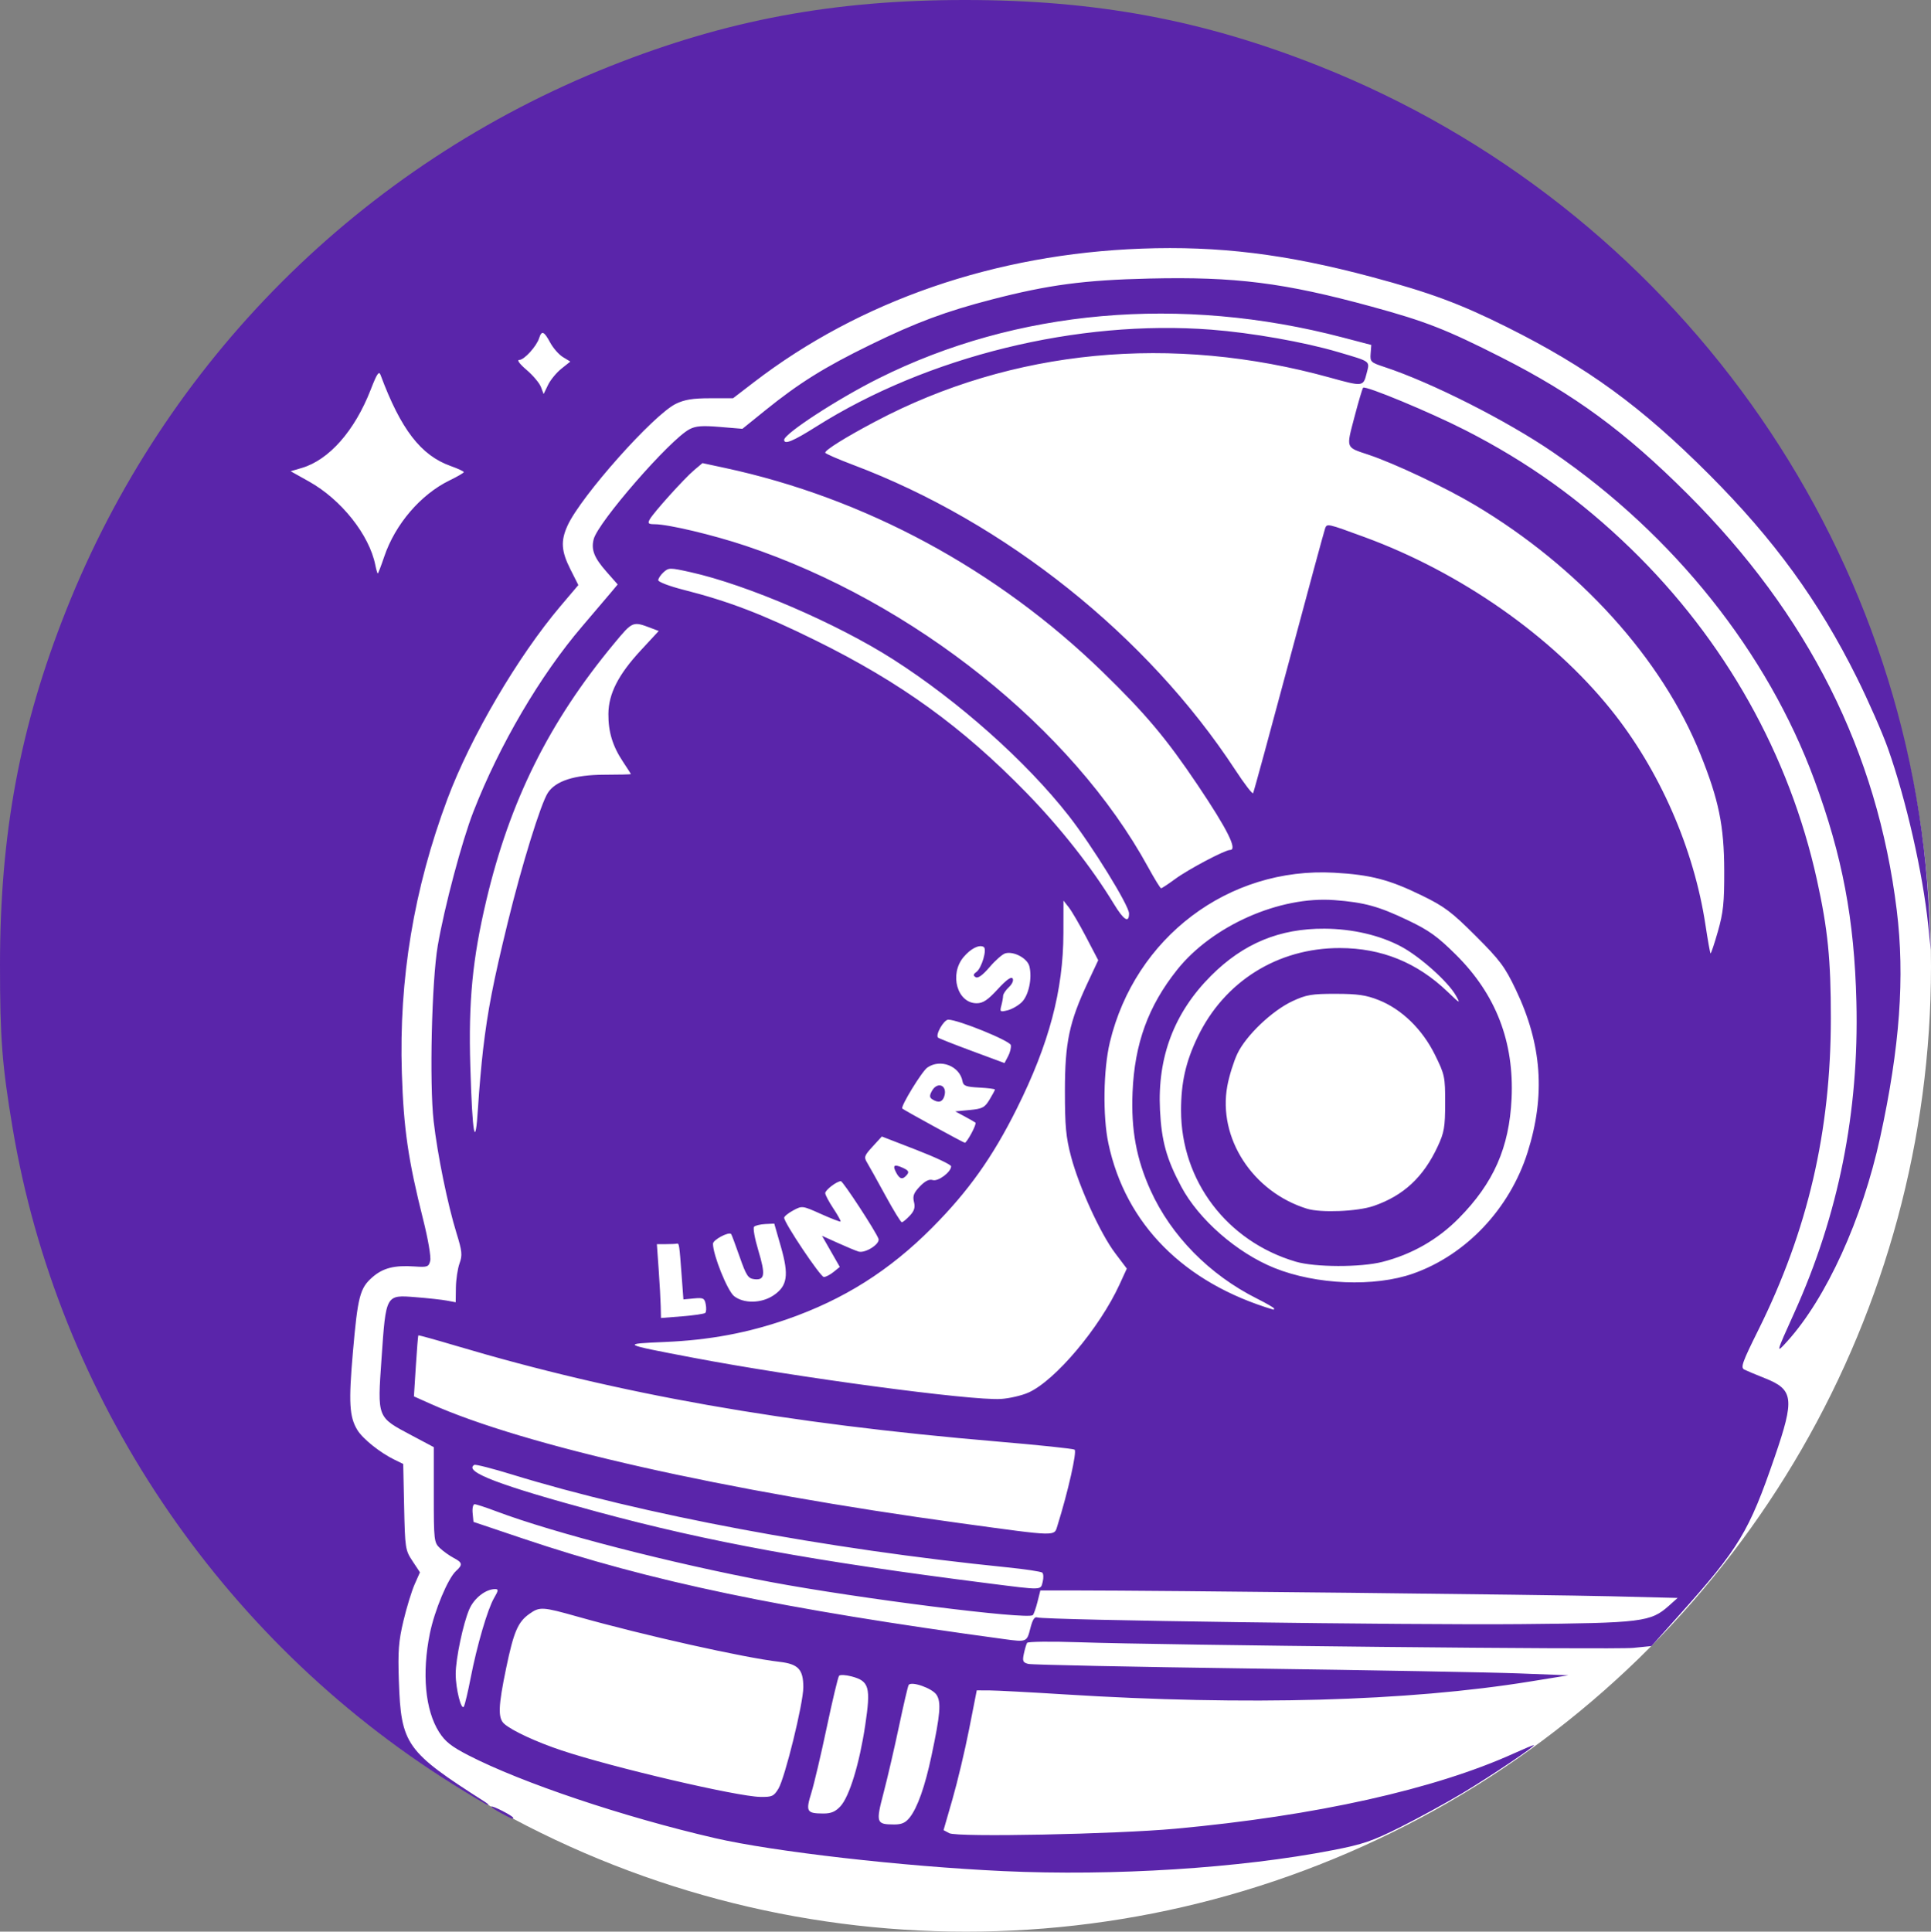
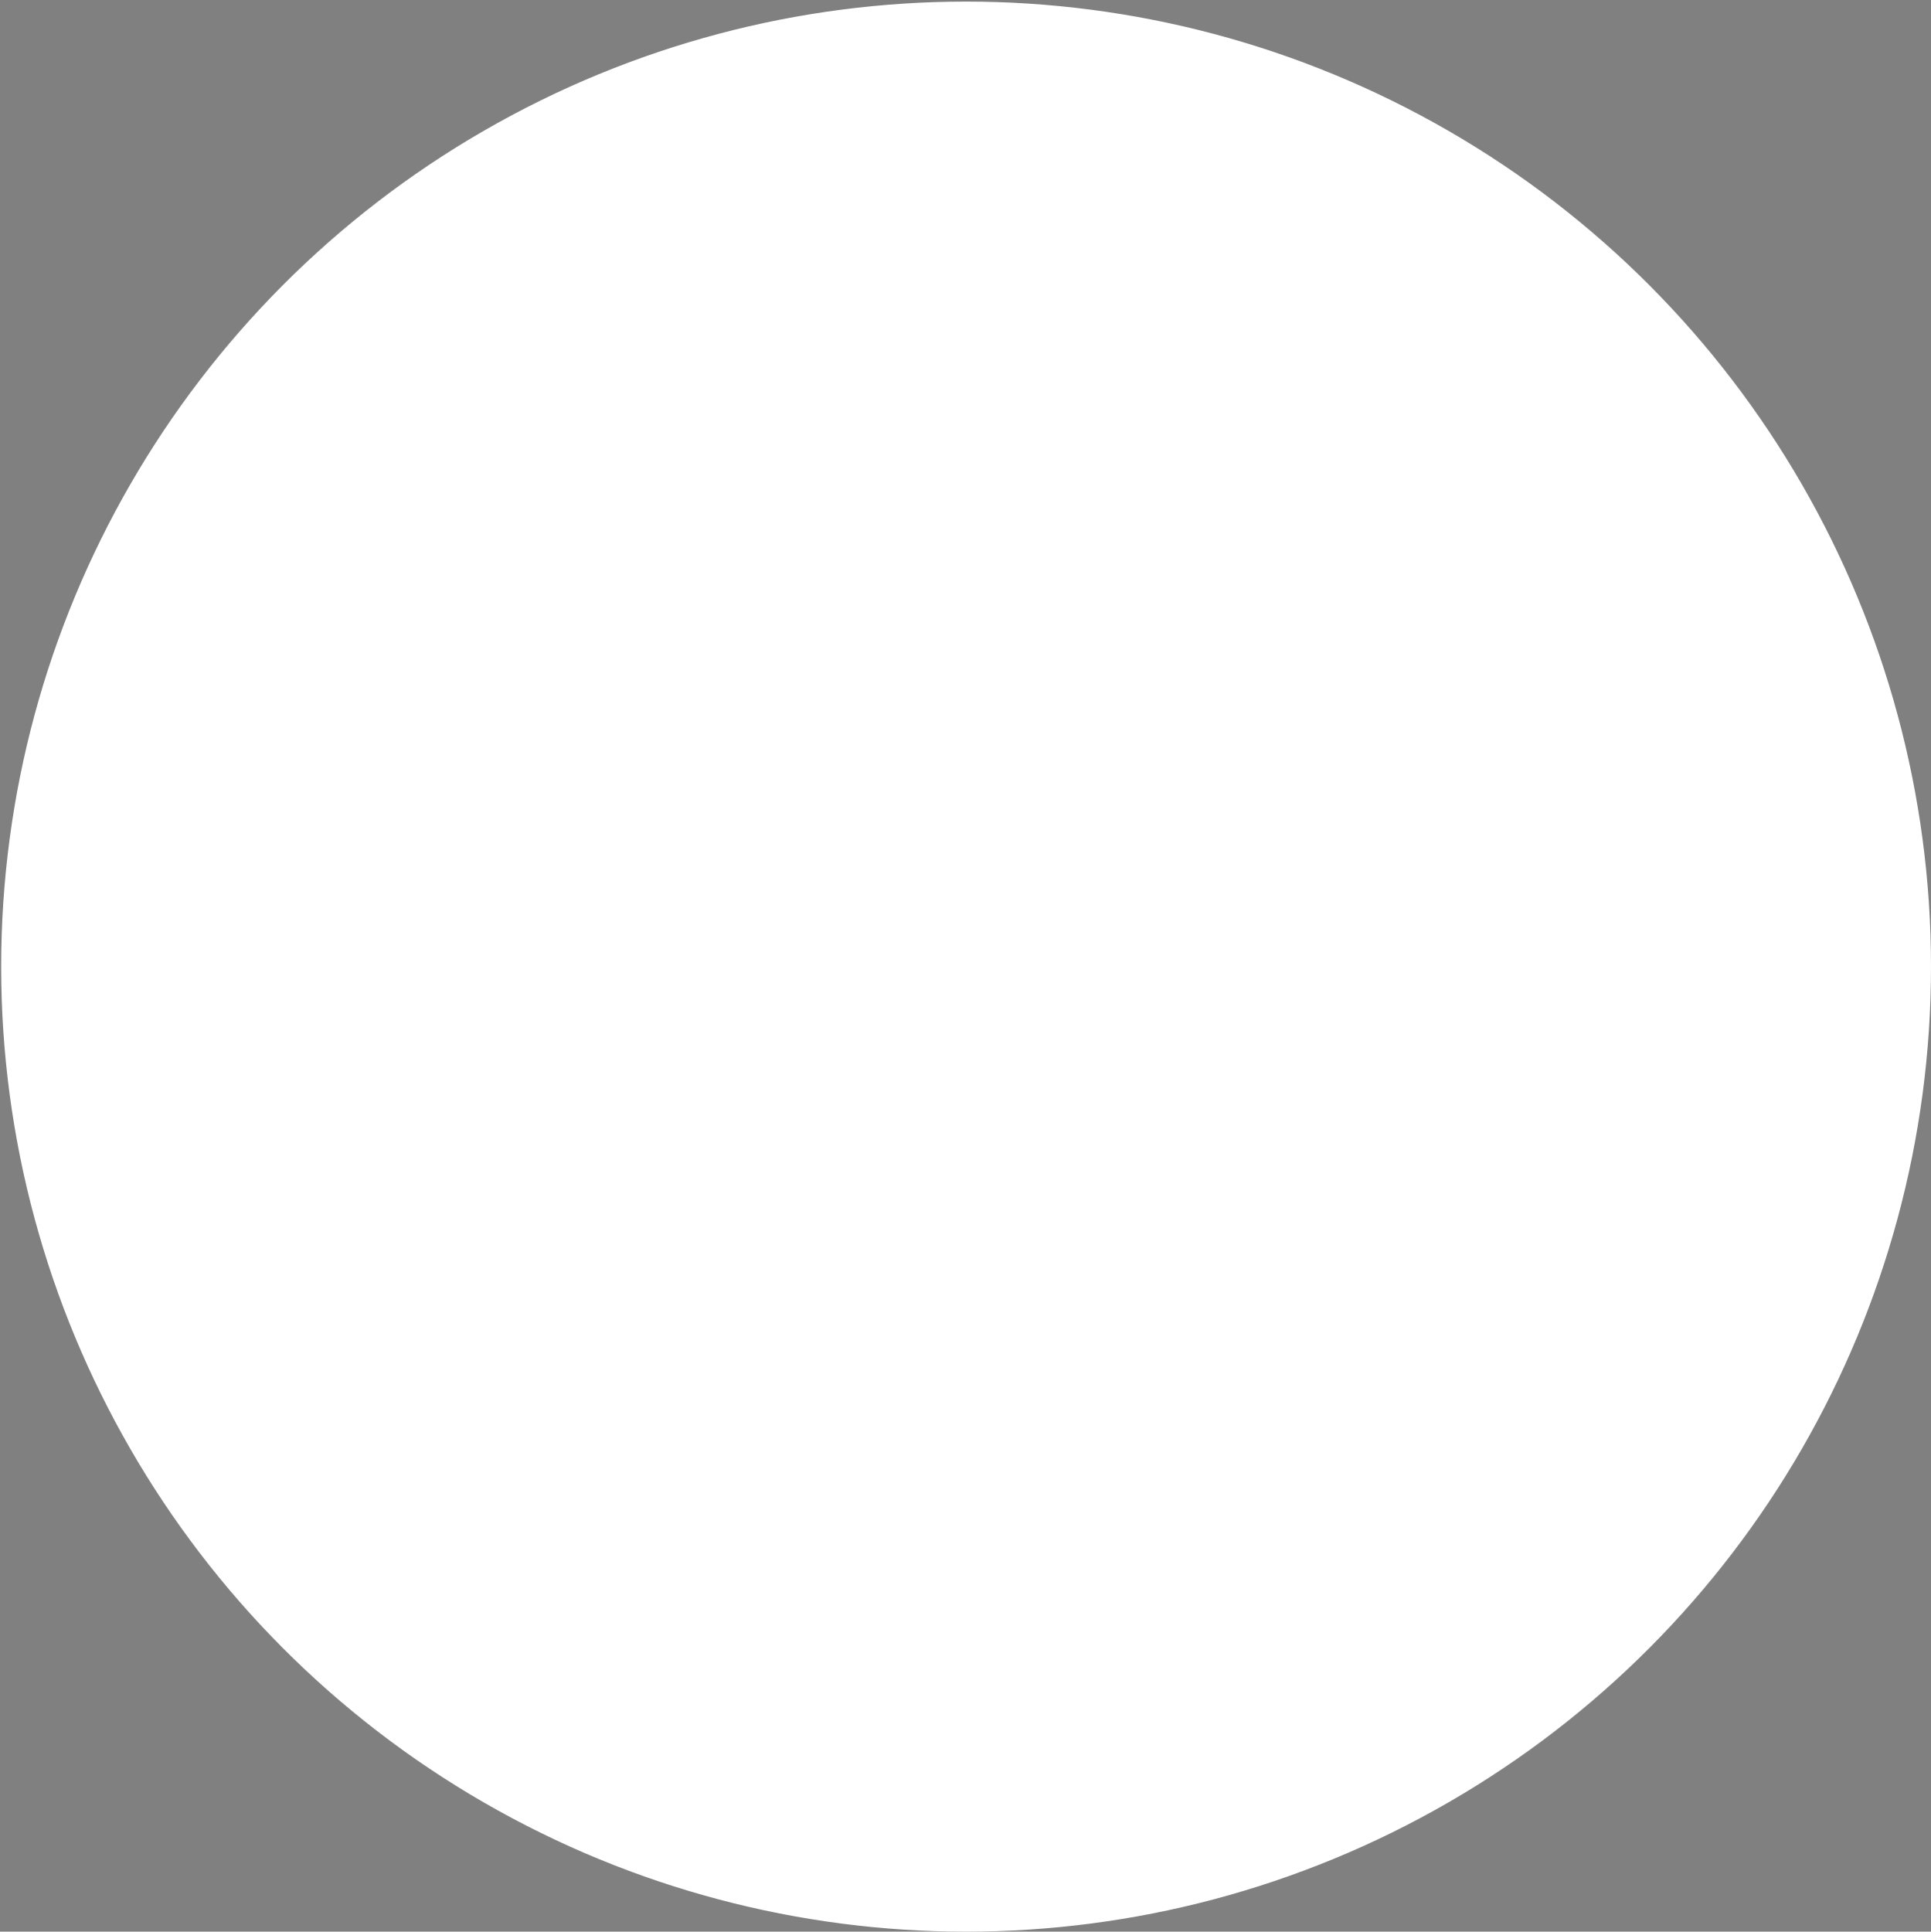
<svg xmlns="http://www.w3.org/2000/svg" xmlns:ns1="http://sodipodi.sourceforge.net/DTD/sodipodi-0.dtd" xmlns:ns2="http://www.inkscape.org/namespaces/inkscape" version="1.1" id="svg1" width="705.457" height="705.611" viewBox="0 0 705.457 705.611" ns1:docname="favicon.png" ns2:export-filename="..\..\favicon.svg" ns2:export-xdpi="96" ns2:export-ydpi="96">
  <rect x="0" y="0" width="705.457" height="705.611" fill="#808080" stroke="none" />
  <defs id="defs1" />
  <ns1:namedview id="namedview1" pagecolor="#505050" bordercolor="#ffffff" borderopacity="1" ns2:showpageshadow="0" ns2:pageopacity="0" ns2:pagecheckerboard="1" ns2:deskcolor="#505050" />
  <g ns2:groupmode="layer" ns2:label="Image" id="g1" transform="translate(-0.522,-0.522)">
    <g id="g2">
      <circle style="fill:#ffffff;stroke:#ffffff;stroke-width:1.5;paint-order:stroke markers fill" id="path4" cx="353.464" cy="353.618" r="351.765" />
-       <path style="fill:#5a25aa;fill-opacity:1" d="m 367,684.016 c -36.623,-1.695 -83.911,-7.106 -105.3,-12.048 -33.413,-7.721 -70.569,-20.205 -90.088,-30.268 -6.217,-3.205 -8.482,-5.002 -10.688,-8.482 -5.072,-7.997 -6.323,-21.418 -3.357,-36.01 1.718,-8.451 6.627,-20.168 9.565,-22.827 2.51,-2.271 2.362,-3.071 -0.881,-4.771 -1.512,-0.792 -3.763,-2.397 -5,-3.565 C 159.084,564.002 159,563.27 159,546.538 v -17.384 l -8.147,-4.327 c -12.664,-6.727 -12.459,-6.201 -10.946,-28.055 1.629,-23.517 1.486,-23.262 12.454,-22.402 4.477,0.351 9.602,0.912 11.389,1.248 l 3.25,0.61 0.076,-5.364 c 0.042,-2.95 0.639,-6.921 1.326,-8.825 1.091,-3.022 0.954,-4.418 -1.084,-11 -3.255,-10.512 -6.954,-28.611 -8.373,-40.961 -1.579,-13.747 -0.702,-51.246 1.498,-64.078 2.422,-14.124 8.831,-38.216 13.036,-49 9.502,-24.37 24.452,-49.829 39.768,-67.723 3.989,-4.66 8.531,-10.001 10.094,-11.868 l 2.841,-3.394 -4.114,-4.674 c -4.482,-5.092 -5.624,-7.992 -4.659,-11.836 1.56,-6.216 27.858,-36.411 34.995,-40.181 2.285,-1.207 4.658,-1.388 11.126,-0.849 l 8.222,0.685 8.374,-6.762 c 12.347,-9.97 21.619,-15.753 38.374,-23.933 16.72,-8.163 27.51,-12.186 44.445,-16.568 20.608,-5.333 33.675,-7.07 57.371,-7.627 31.449,-0.74 49.333,1.515 81.316,10.252 19.696,5.38 27.278,8.345 47.307,18.496 26.687,13.526 45.246,27.142 68.101,49.963 44.13,44.066 69.298,94.12 76.424,151.991 3.009,24.434 1.134,50.15 -6.053,83.03 -6.531,29.878 -19.669,58.705 -33.955,74.5 -4.219,4.665 -4.19,4.548 2.593,-10.462 C 672.223,444.248 679.723,406.7 678.729,366.5 677.982,336.308 673.615,313.233 663.396,285.484 646.235,238.883 612.099,196.056 568,165.801 551.082,154.194 523.44,140.21 506.257,134.566 c -4.956,-1.628 -5.23,-1.895 -5,-4.88 L 501.5,126.529 491,123.778 c -59.156,-15.496 -119.121,-10.199 -169.5,14.974 -14.93,7.46 -34.5,20.196 -34.5,22.453 0,1.831 3.292,0.474 11.642,-4.8 40.744,-25.733 95.617,-39.215 144.358,-35.467 14.833,1.141 34.049,4.537 46.464,8.212 12.072,3.574 11.503,3.144 10.324,7.79 -1.228,4.836 -1.346,4.85 -13.287,1.54 -57.873,-16.044 -116.168,-10.436 -166.136,15.982 -10.818,5.719 -18.365,10.413 -18.362,11.421 8e-4,0.339 4.613,2.355 10.25,4.479 55.467,20.903 107.469,62.413 139.553,111.398 3.336,5.093 6.268,8.918 6.516,8.5 0.248,-0.418 6.141,-22.021 13.095,-48.007 6.955,-25.986 12.91,-47.937 13.233,-48.78 0.675,-1.76 0.81,-1.73 14.351,3.236 35.114,12.876 68.43,36.185 90.009,62.972 17.748,22.031 30.33,50.692 34.589,78.79 0.831,5.484 1.657,10.117 1.835,10.295 0.178,0.178 1.387,-3.409 2.686,-7.971 1.99,-6.989 2.355,-10.499 2.319,-22.295 -0.051,-16.37 -1.973,-25.74 -8.722,-42.525 -14.03,-34.892 -44.256,-68.27 -82.399,-90.991 -10.687,-6.366 -29.378,-15.201 -38.817,-18.347 -8.456,-2.819 -8.205,-2.151 -5.169,-13.733 1.478,-5.641 2.912,-10.48 3.185,-10.753 0.857,-0.857 24.436,8.939 37.277,15.487 22.861,11.658 42.134,25.446 60.53,43.302 34.374,33.368 57.916,75.279 67.999,121.06 3.974,18.041 5.07,28.972 5.067,50.5 -0.006,41.248 -8.43,77.496 -26.436,113.748 -6.002,12.084 -6.624,13.85 -5.14,14.589 0.928,0.463 4.291,1.872 7.472,3.132 10.505,4.161 10.92,7.448 3.618,28.696 -9.442,27.477 -12.995,33.353 -35.057,57.99 l -9.99,11.156 -6.697,0.673 c -6.937,0.697 -170.805,-0.977 -202.785,-2.071 -9.97,-0.341 -18.354,-0.236 -18.632,0.233 -0.278,0.469 -0.806,2.258 -1.174,3.974 -0.576,2.687 -0.351,3.203 1.617,3.718 1.257,0.329 38.067,1.088 81.801,1.687 43.733,0.599 87.615,1.401 97.515,1.782 l 18,0.693 -14,2.269 c -44.652,7.235 -103.662,8.869 -169.983,4.707 -12.66,-0.795 -25.073,-1.452 -27.586,-1.46 L 357.363,618 l -2.787,14.152 c -1.533,7.784 -4.262,19.271 -6.065,25.527 l -3.278,11.375 2.095,1.121 c 2.847,1.524 60.681,0.374 82.672,-1.643 51.143,-4.692 94.688,-14.395 123.764,-27.579 3.582,-1.624 6.776,-2.953 7.098,-2.953 1.127,0 -15.461,11.163 -25.951,17.463 -5.824,3.498 -15.998,9.071 -22.607,12.385 -10.389,5.208 -13.764,6.364 -24.91,8.53 -33.84,6.578 -80.015,9.507 -120.393,7.638 z m -34.113,-19.599 c 2.839,-3.61 5.552,-11.291 7.915,-22.417 3.252,-15.307 3.618,-19.709 1.863,-22.388 -1.576,-2.406 -9.25,-5.094 -10.191,-3.57 -0.283,0.458 -1.872,7.273 -3.532,15.145 -1.66,7.872 -4.181,18.752 -5.603,24.178 -2.898,11.057 -2.721,11.593 3.839,11.62 2.774,0.011 4.177,-0.619 5.709,-2.568 z m -25.335,-4.067 c 3.291,-3.551 6.963,-15.573 9.077,-29.715 2.062,-13.797 1.45,-15.998 -4.929,-17.715 -2.175,-0.586 -4.265,-0.694 -4.645,-0.242 -0.38,0.453 -2.399,8.923 -4.488,18.823 -2.088,9.9 -4.628,20.684 -5.644,23.965 -2.108,6.806 -1.707,7.496 4.374,7.52 2.836,0.011 4.42,-0.656 6.254,-2.635 z m -22.657,-6.417 C 287.289,649.995 294,622.686 294,616.878 c 0,-6.556 -1.835,-8.513 -8.724,-9.306 -12.945,-1.49 -49.48,-9.666 -73.7,-16.493 -12.943,-3.648 -13.893,-3.702 -17.687,-1 -4.172,2.971 -5.694,6.53 -8.443,19.741 -2.916,14.016 -3.063,18.327 -0.696,20.411 2.884,2.539 11.729,6.633 21.013,9.727 18.658,6.216 63.921,16.802 72.502,16.957 4.287,0.077 4.952,-0.222 6.63,-2.981 z M 172.448,613.544 c 2.31,-11.916 6.223,-25.282 8.577,-29.294 1.603,-2.732 1.665,-3.25 0.391,-3.25 -3.433,0 -7.651,3.276 -9.425,7.321 -2.249,5.126 -4.991,18.145 -4.991,23.694 0,5.454 2.074,13.635 3.003,11.848 0.39,-0.75 1.49,-5.393 2.445,-10.319 z m 204.471,-18.136 c 0.821,-3.259 1.564,-4.436 2.56,-4.054 2.561,0.983 135.343,2.821 176.521,2.444 44.555,-0.408 47.598,-0.786 54.25,-6.73 l 3.168,-2.83 -24.459,-0.611 C 566.29,583.059 422.957,581.5 393.549,581.5 h -12.951 l -1.049,4.18 c -0.577,2.299 -1.347,4.472 -1.711,4.829 C 376.051,592.259 314.093,584.433 282,578.405 245.92,571.627 202.861,560.527 181.727,552.555 178.002,551.15 174.486,550 173.914,550 c -0.572,0 -0.9,1.453 -0.727,3.228 l 0.313,3.228 18,6.063 c 46.83,15.774 94.229,25.678 176,36.774 8.063,1.094 8.177,1.047 9.419,-3.886 z m 4.528,-17.052 c 0.365,-1.455 0.301,-2.967 -0.142,-3.361 C 380.862,574.6 375.1,573.73 368.5,573.062 302.033,566.327 235.115,553.781 187.538,539.135 c -7.129,-2.195 -13.317,-3.771 -13.75,-3.504 -3.996,2.47 9.113,7.461 45.212,17.214 40.665,10.986 78.874,17.969 142.5,26.043 20.14,2.556 19.165,2.582 19.947,-0.533 z M 386.863,557.75 c 3.844,-12.27 7.185,-27.102 6.237,-27.688 -0.586,-0.362 -13.111,-1.679 -27.833,-2.928 -78.295,-6.637 -138.51,-17.278 -198.235,-35.029 -7.407,-2.202 -13.564,-3.907 -13.681,-3.789 -0.117,0.117 -0.528,5.182 -0.912,11.254 l -0.699,11.04 5.88,2.632 c 34.373,15.388 107.556,31.884 193.88,43.702 35.828,4.905 34.091,4.865 35.363,0.805 z m -10.683,-48.505 c 9.777,-4.325 26.085,-23.659 33.361,-39.553 l 2.641,-5.769 -4.271,-5.657 c -5.389,-7.138 -13.175,-24.193 -16.101,-35.268 -1.866,-7.064 -2.244,-11.114 -2.24,-23.998 0.006,-17.668 1.58,-25.126 8.359,-39.59 l 3.808,-8.127 -4.381,-8.391 C 394.947,338.276 392.091,333.375 391.01,332 l -1.966,-2.5 -0.022,11.843 c -0.039,20.932 -5.227,40.474 -17.031,64.157 -8.846,17.749 -17.712,30.207 -30.991,43.55 -15.587,15.661 -32.266,26.185 -52.866,33.355 -14.46,5.033 -28.388,7.632 -44.634,8.33 -16.163,0.694 -16.104,0.727 10.081,5.719 37.482,7.145 101.668,15.758 112.532,15.101 3.087,-0.187 7.617,-1.226 10.067,-2.309 z m -118.007,-29.123 c 0.37,-0.342 0.45,-1.755 0.177,-3.141 -0.443,-2.252 -0.902,-2.481 -4.325,-2.154 l -3.83,0.365 -0.656,-8.846 c -0.844,-11.387 -0.899,-11.737 -1.79,-11.525 -0.412,0.098 -2.212,0.179 -4,0.179 l -3.25,-2.2e-4 0.656,9.25 c 0.361,5.088 0.698,11.157 0.75,13.487 l 0.094,4.237 7.75,-0.616 c 4.263,-0.339 8.053,-0.895 8.423,-1.237 z M 466,478.514 c 0,-0.267 -2.812,-1.895 -6.25,-3.618 -17.352,-8.696 -31.354,-22.926 -38.87,-39.5 -5.211,-11.493 -7.176,-22.18 -6.599,-35.897 0.748,-17.783 5.722,-31.456 16.257,-44.691 12.847,-16.14 37.455,-27.031 57.571,-25.48 10.912,0.841 16.088,2.265 26.77,7.364 7.75,3.7 10.807,5.895 17.602,12.642 14.558,14.457 21.243,31.781 20.266,52.521 -0.843,17.876 -6.557,30.82 -19.293,43.705 -7.71,7.8 -17.159,13.19 -27.914,15.924 -7.963,2.024 -24.59,1.981 -31.608,-0.081 C 448.807,454.02 432,431.866 432,406.134 c 0,-10.165 1.712,-17.748 6.047,-26.78 9.758,-20.333 29.26,-32.54 51.953,-32.52 15.259,0.014 28.242,5.279 39.388,15.975 4.635,4.448 4.79,4.517 3,1.341 -2.825,-5.011 -13.138,-14.224 -20.018,-17.881 -7.761,-4.126 -17.71,-6.443 -27.937,-6.507 -16.43,-0.102 -29.681,5.39 -41.477,17.19 -13.452,13.457 -19.615,29.665 -18.649,49.047 0.566,11.363 2.369,17.86 7.766,27.985 6.404,12.015 20.323,24.176 33.989,29.696 15.281,6.172 36.642,7.04 50.745,2.06 19.354,-6.834 35.257,-23.669 41.776,-44.224 6.612,-20.848 5.265,-39.496 -4.299,-59.517 -3.989,-8.352 -5.761,-10.722 -14.661,-19.609 C 530.849,333.629 528.234,331.665 520,327.647 c -11.915,-5.814 -18.73,-7.587 -32.018,-8.332 -38.642,-2.167 -72.812,23.653 -81.996,61.959 -2.381,9.932 -2.629,27.03 -0.534,36.912 6.25,29.49 27.611,51.007 60.298,60.74 0.138,0.041 0.25,-0.144 0.25,-0.411 z m -182.898,-4.798 c 5.097,-3.426 5.698,-7.355 2.715,-17.75 l -2.429,-8.467 -3.303,0.159 c -1.817,0.088 -3.656,0.538 -4.087,1 -0.431,0.462 0.272,4.346 1.563,8.629 2.669,8.858 2.382,10.959 -1.438,10.515 -2.303,-0.267 -2.961,-1.273 -5.403,-8.251 -1.529,-4.371 -2.919,-8.085 -3.088,-8.255 -0.922,-0.922 -6.632,2.131 -6.632,3.546 0,4.114 5.287,17.236 7.713,19.145 3.547,2.79 10.014,2.668 14.389,-0.273 z m 21.951,-8.558 2.275,-1.842 -3.252,-5.685 -3.252,-5.685 5.839,2.637 c 3.211,1.45 6.594,2.856 7.518,3.125 2.481,0.721 7.989,-2.825 7.278,-4.686 C 320.354,450.134 308.501,432 307.716,432 c -1.488,0 -5.716,3.231 -5.712,4.365 0.002,0.624 1.335,3.14 2.961,5.591 1.626,2.451 2.814,4.599 2.64,4.773 -0.174,0.174 -3.397,-1.066 -7.162,-2.755 -6.785,-3.044 -6.875,-3.056 -10.144,-1.295 C 288.484,443.656 287,444.863 287,445.361 287,447.205 300.263,467 301.498,467 c 0.704,0 2.304,-0.829 3.555,-1.842 z m 27.824,-20.528 c 1.677,-1.785 2.059,-3.034 1.55,-5.065 -0.536,-2.136 -0.091,-3.306 2.141,-5.637 1.932,-2.017 3.413,-2.752 4.71,-2.341 1.961,0.622 6.722,-2.934 6.722,-5.022 0,-0.597 -5.696,-3.292 -12.657,-5.988 l -12.657,-4.904 -3.362,3.669 c -3.072,3.353 -3.244,3.862 -1.994,5.913 0.753,1.234 3.757,6.631 6.676,11.994 2.919,5.362 5.609,9.75 5.976,9.75 0.368,0 1.67,-1.066 2.894,-2.37 z m -4.923,-15.716 c -1.469,-2.746 -0.79,-3.252 2.409,-1.795 2.039,0.929 2.374,1.493 1.507,2.537 -1.559,1.879 -2.62,1.678 -3.916,-0.743 z m 174.372,12.145 c 10.935,-3.762 18.188,-10.488 23.426,-21.724 2.389,-5.124 2.722,-7.061 2.734,-15.884 0.013,-9.612 -0.15,-10.379 -3.746,-17.658 -4.587,-9.285 -12.109,-16.603 -20.494,-19.938 -4.629,-1.841 -7.692,-2.288 -15.747,-2.297 -8.762,-0.01 -10.716,0.321 -15.781,2.673 -7.451,3.461 -17.013,12.583 -20.159,19.231 -1.343,2.839 -2.989,8.13 -3.657,11.758 -3.503,19.011 9.264,38.682 29.097,44.831 5.062,1.569 18.469,1.022 24.327,-0.993 z M 355.433,414.494 c 1.038,-1.928 1.703,-3.671 1.477,-3.873 C 356.685,410.419 354.925,409.41 353,408.377 L 349.5,406.5 354.767,406 c 4.641,-0.441 5.502,-0.889 7.25,-3.774 1.091,-1.801 1.983,-3.466 1.983,-3.7 0,-0.234 -2.583,-0.561 -5.74,-0.726 -4.827,-0.252 -5.797,-0.618 -6.1,-2.3 -1.001,-5.567 -8.098,-8.333 -12.848,-5.006 -2.01,1.408 -9.887,14.293 -9.153,14.972 0.675,0.624 22.353,12.485 22.864,12.509 0.287,0.014 1.372,-1.553 2.411,-3.481 z m -14.287,-12.382 c -1.056,-0.669 -1.103,-1.325 -0.215,-2.985 2.015,-3.765 5.855,-2.182 4.565,1.882 -0.674,2.122 -2.151,2.497 -4.35,1.103 z M 176.998,384 c 1.707,-14.458 3.678,-24.619 9.021,-46.5 5.093,-20.858 12.038,-43.321 14.636,-47.344 2.827,-4.376 9.747,-6.605 20.595,-6.632 5.362,-0.013 9.75,-0.114 9.75,-0.224 0,-0.11 -1.29,-2.135 -2.867,-4.5 -3.803,-5.705 -5.404,-10.955 -5.345,-17.533 0.066,-7.337 3.626,-14.312 11.827,-23.17 l 6.557,-7.082 -2.63,-1 c -6.907,-2.626 -6.84,-2.653 -13.737,5.662 -23.695,28.569 -38.045,57.438 -46.636,93.822 -5.044,21.362 -6.528,36.764 -5.829,60.5 0.748,25.413 1.826,31.135 2.825,15 0.392,-6.325 1.217,-15.775 1.833,-21 z M 369.812,382.289 C 369.501,380.697 350.572,373 346.97,373 c -1.642,0 -4.799,5.504 -3.756,6.547 0.266,0.266 5.839,2.467 12.385,4.891 l 11.901,4.408 1.312,-2.481 c 0.722,-1.365 1.172,-3.199 1,-4.077 z m 4.012,-15.697 c 2.521,-2.479 3.849,-8.771 2.764,-13.094 -0.729,-2.905 -5.633,-5.56 -8.759,-4.743 -1.038,0.271 -3.62,2.522 -5.74,5.001 -2.54,2.972 -4.286,4.241 -5.123,3.723 -0.993,-0.614 -0.933,-1.031 0.274,-1.914 1.931,-1.412 3.953,-8.327 2.667,-9.122 -1.616,-0.999 -4.736,0.563 -7.364,3.687 -5.304,6.304 -2.307,16.87 4.786,16.87 2.308,0 4.046,-1.157 7.691,-5.122 3.163,-3.44 4.953,-4.729 5.45,-3.923 0.426,0.69 -0.154,2.033 -1.365,3.161 -1.158,1.079 -2.112,2.507 -2.12,3.173 -0.008,0.666 -0.302,2.29 -0.655,3.608 -0.596,2.226 -0.434,2.347 2.264,1.689 1.598,-0.39 3.951,-1.737 5.23,-2.995 z m 39.172,-32.4 c -0.007,-2.911 -13.574,-24.876 -22.06,-35.713 -15.543,-19.849 -40.297,-41.884 -64.169,-57.122 -20.645,-13.178 -53.413,-27.268 -74.066,-31.849 -7.431,-1.648 -7.89,-1.647 -9.75,0.036 -1.073,0.971 -1.952,2.287 -1.952,2.924 0,0.637 4.162,2.214 9.25,3.505 16.497,4.187 28.885,8.933 48.25,18.487 31.091,15.339 53.592,31.601 77.021,55.666 12.466,12.804 23.823,27.238 31.95,40.604 3.612,5.94 5.533,7.144 5.525,3.462 z m 16.872,-12.594 C 434.697,318.052 448.041,311 449.919,311 c 2.786,0 -0.966,-7.514 -11.819,-23.668 -11.455,-17.05 -19.035,-26.07 -34.762,-41.365 -38.51,-37.451 -86.799,-63.525 -138.011,-74.52 l -8.173,-1.755 -3.018,2.54 c -3.603,3.032 -14.878,15.539 -16.243,18.018 -0.813,1.477 -0.529,1.752 1.822,1.766 5.01,0.028 21.282,3.89 33.25,7.892 61.324,20.503 119.346,66.827 146.977,117.343 2.331,4.263 4.476,7.75 4.765,7.75 0.289,0 2.612,-1.531 5.162,-3.403 z M 183.75,662.932 c -2.062,-1.089 -3.75,-2.203 -3.75,-2.476 0,-0.273 1.8,0.422 4,1.544 2.2,1.122 4,2.256 4,2.52 0,0.654 -0.007,0.652 -4.25,-1.588 z M 165.682,652.114 C 80.696,598.882 21.539,510.602 5.115,412.5 1.276,389.574 0.522,379.801 0.522,353 0.522,305.037 7.806,265.976 24.671,223.5 60.815,132.47 132.47,60.815 223.5,24.671 265.976,7.806 305.037,0.522 353,0.522 c 47.963,0 87.024,7.284 129.5,24.149 C 611.77,75.999 699.538,198.587 705.397,336 l 0.49,11.5 -0.93,-9 c -1.971,-19.07 -8.021,-45.662 -14.674,-64.5 -2.04,-5.775 -7.179,-17.475 -11.42,-26 C 664.952,220.04 648.652,197.621 625.023,173.951 600.12,149.003 580.525,134.715 551.011,119.986 533.92,111.456 522.835,107.352 501.5,101.652 470.272,93.31 445.764,90.303 417.5,91.346 364.141,93.313 314.719,110.356 275.912,140.17 L 268.323,146 h -8.346 c -6.335,0 -9.353,0.488 -12.526,2.024 -8.161,3.951 -34.693,33.763 -39.582,44.476 -2.558,5.605 -2.316,9.332 1.036,15.977 l 2.905,5.759 -6.471,7.632 c -15.633,18.439 -32.874,47.833 -41.354,70.503 -12.274,32.814 -17.757,65.778 -16.654,100.125 0.654,20.386 2.306,31.739 7.781,53.499 1.811,7.195 2.926,13.715 2.582,15.088 -0.558,2.224 -1.014,2.389 -5.708,2.067 -7.429,-0.51 -11.584,0.558 -15.483,3.982 -4.496,3.947 -5.284,7.003 -7.06,27.368 -1.596,18.3 -1.295,23.57 1.622,28.366 1.974,3.246 8.305,8.314 13.6,10.885 l 3.165,1.537 0.335,15.682 c 0.323,15.126 0.432,15.827 3.057,19.792 l 2.722,4.11 -1.958,4.427 c -1.077,2.435 -2.911,8.426 -4.075,13.314 -1.765,7.412 -2.043,11.044 -1.673,21.887 0.797,23.33 2.573,25.831 31.392,44.191 1.028,0.655 1.593,1.218 1.256,1.25 -0.338,0.032 -6.279,-3.49 -13.204,-7.827 z M 140.886,203.873 C 144.893,192.005 154.214,181.131 164.776,176 c 2.83,-1.375 5.164,-2.732 5.185,-3.015 0.021,-0.283 -2.14,-1.289 -4.803,-2.235 -10.877,-3.863 -18.225,-13.406 -25.604,-33.25 -0.595,-1.599 -1.316,-0.525 -3.599,5.354 -5.821,14.993 -15.201,25.659 -25.15,28.596 l -4.103,1.211 6.709,3.752 c 11.784,6.59 22.016,19.472 24.22,30.493 0.34,1.702 0.746,3.094 0.902,3.094 0.156,0 1.214,-2.757 2.352,-6.127 z m 64.721,-68.665 3.267,-2.607 -2.691,-1.636 c -1.48,-0.9 -3.579,-3.285 -4.664,-5.301 -2.243,-4.165 -3.111,-4.523 -4.02,-1.659 -0.964,3.038 -5.47,7.995 -7.267,7.995 -0.967,0 0.081,1.431 2.67,3.647 2.343,2.006 4.702,4.808 5.242,6.228 l 0.981,2.581 1.608,-3.32 c 0.884,-1.826 3.078,-4.493 4.875,-5.927 z" id="path2" ns1:nodetypes="ssssssssscssssccssssssscsssscsssssssssssssssscssssssssssssssssssssssssssssscssssscssssssscssscsscssssssssssssssssssssssssssssssssssssssssssssscsscsssssscssssssssssssssssscssssscsscscsscsssssssssssscssscsscsssssssssssssssssssssssssssssssssssssscsssssssssscccsssscssssssssssssscssssssssssssssssssssssscssssssssssssssssssssscsssssssssscsssssssssssssscsssssssssssssssssssscsssssssssssssssssssscsssssssscsssscsssssssssscsscssssssssssssscssssscsssssscss" />
    </g>
  </g>
</svg>